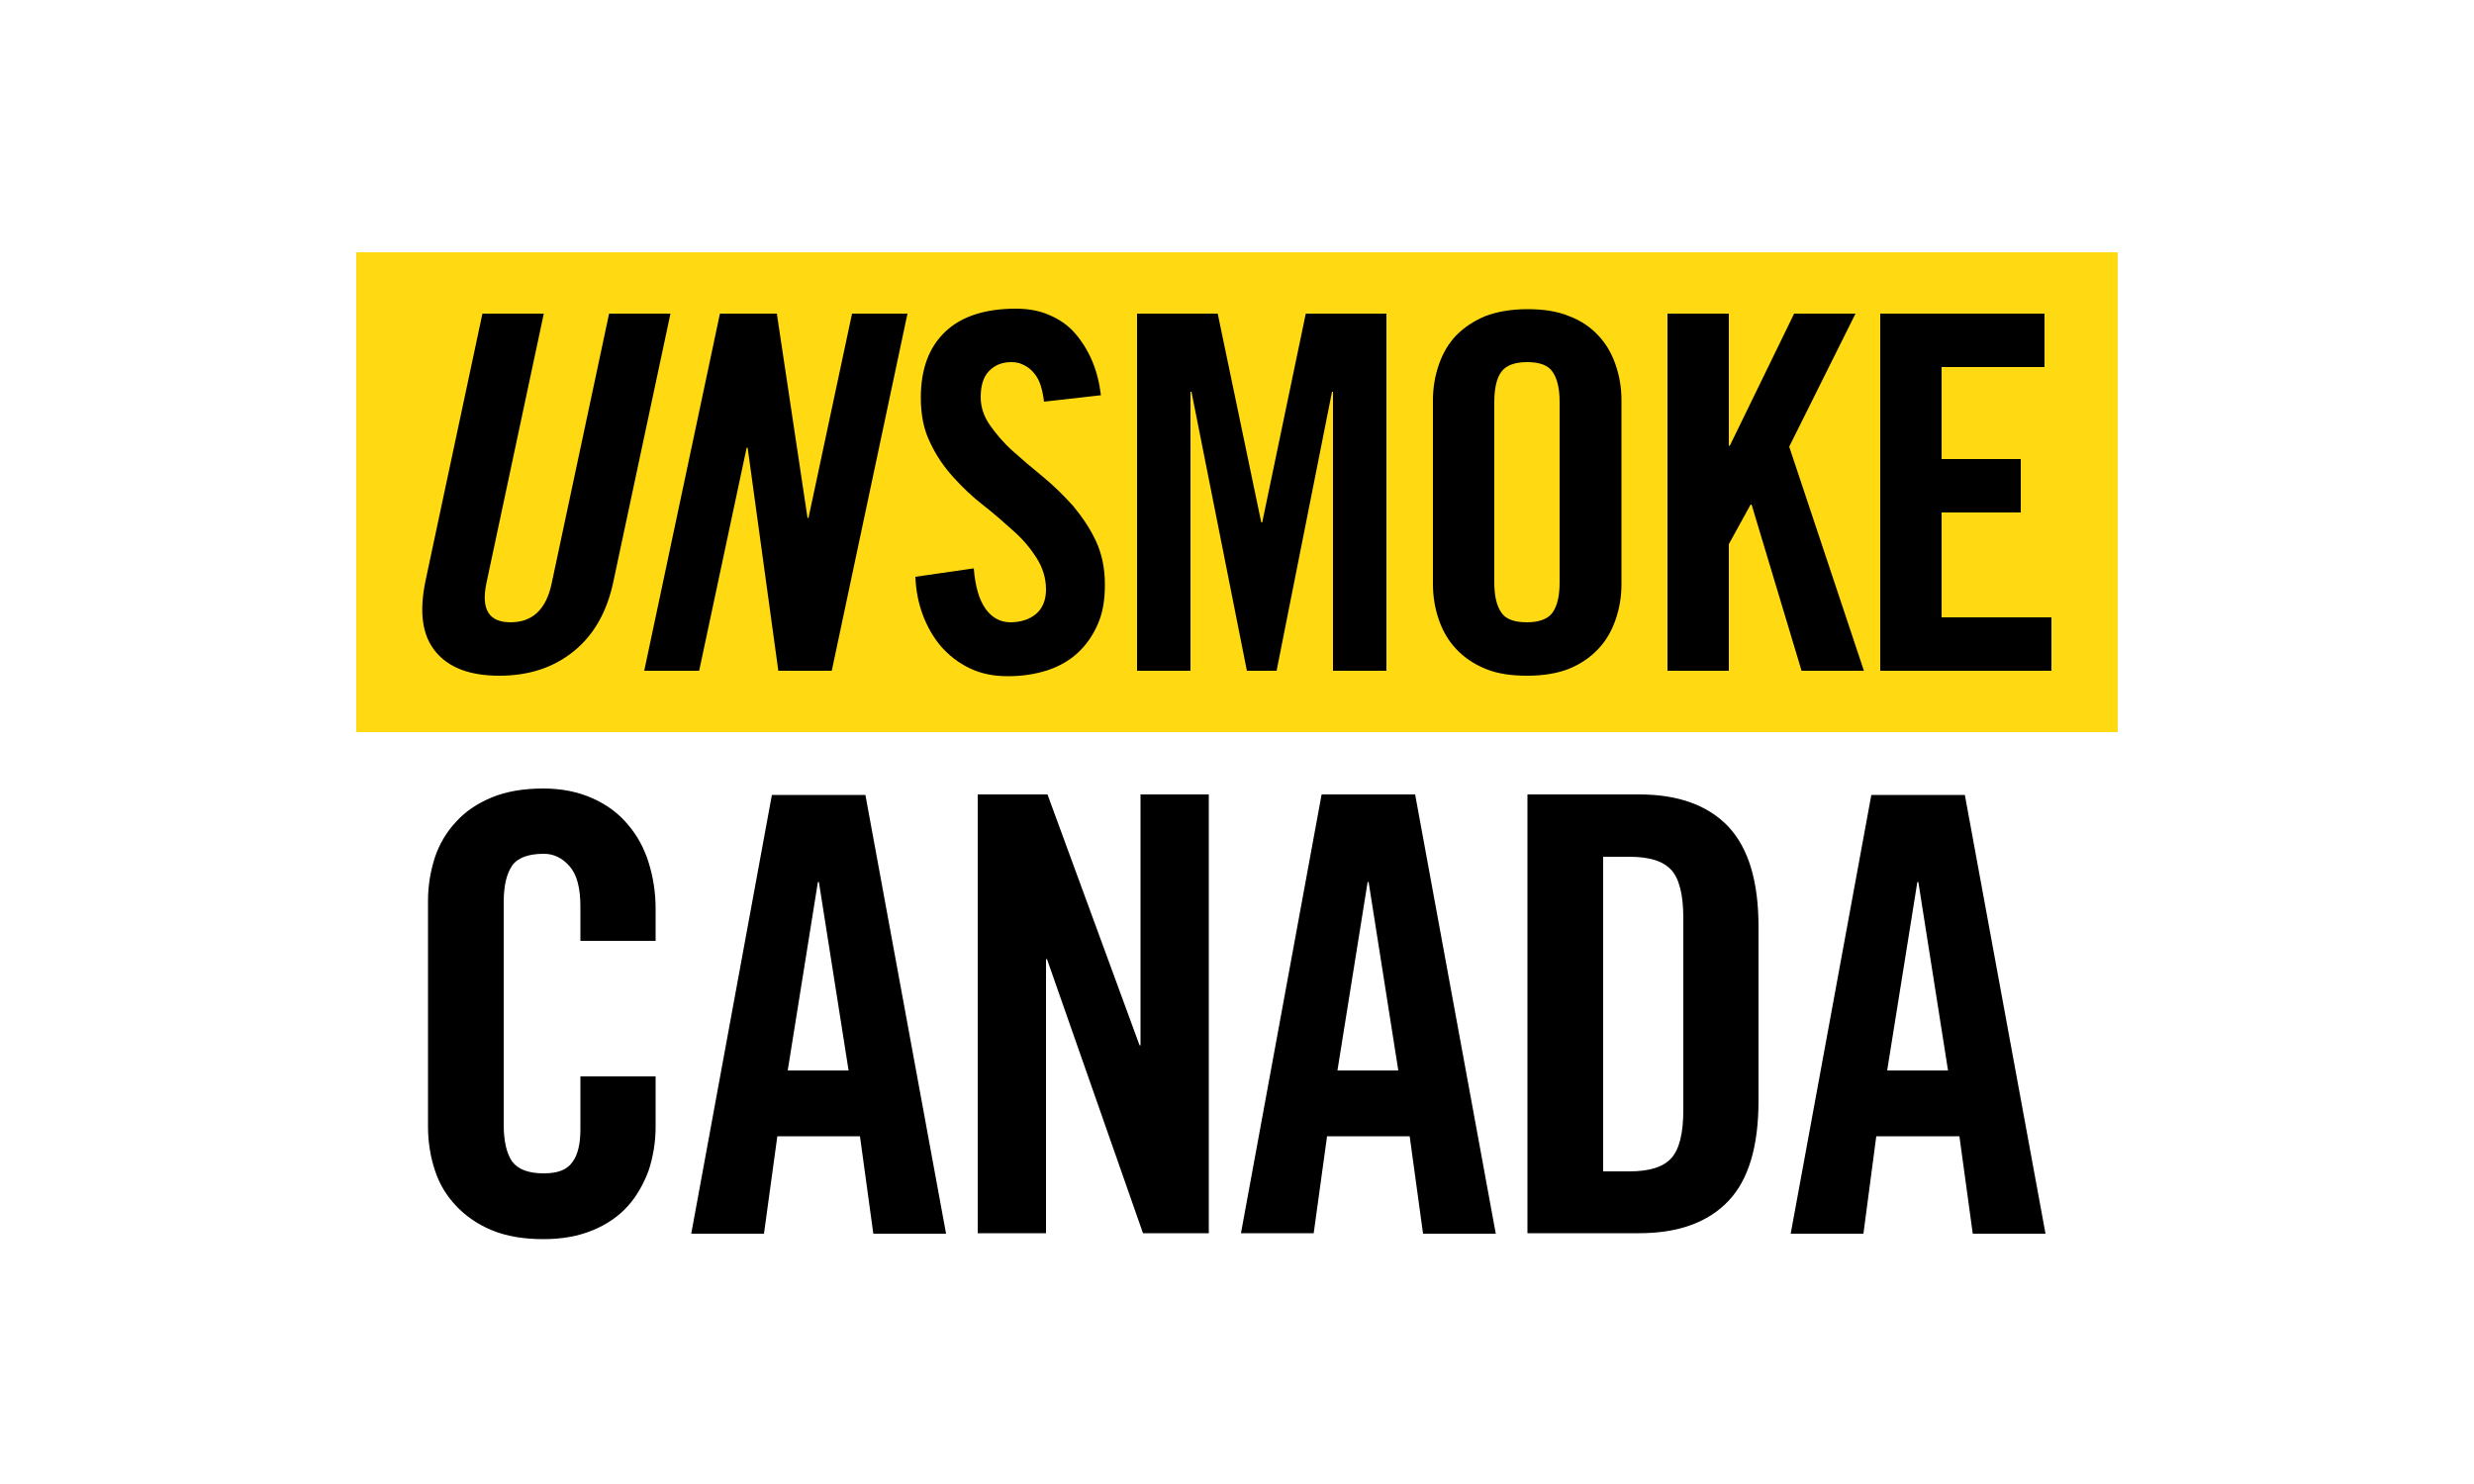
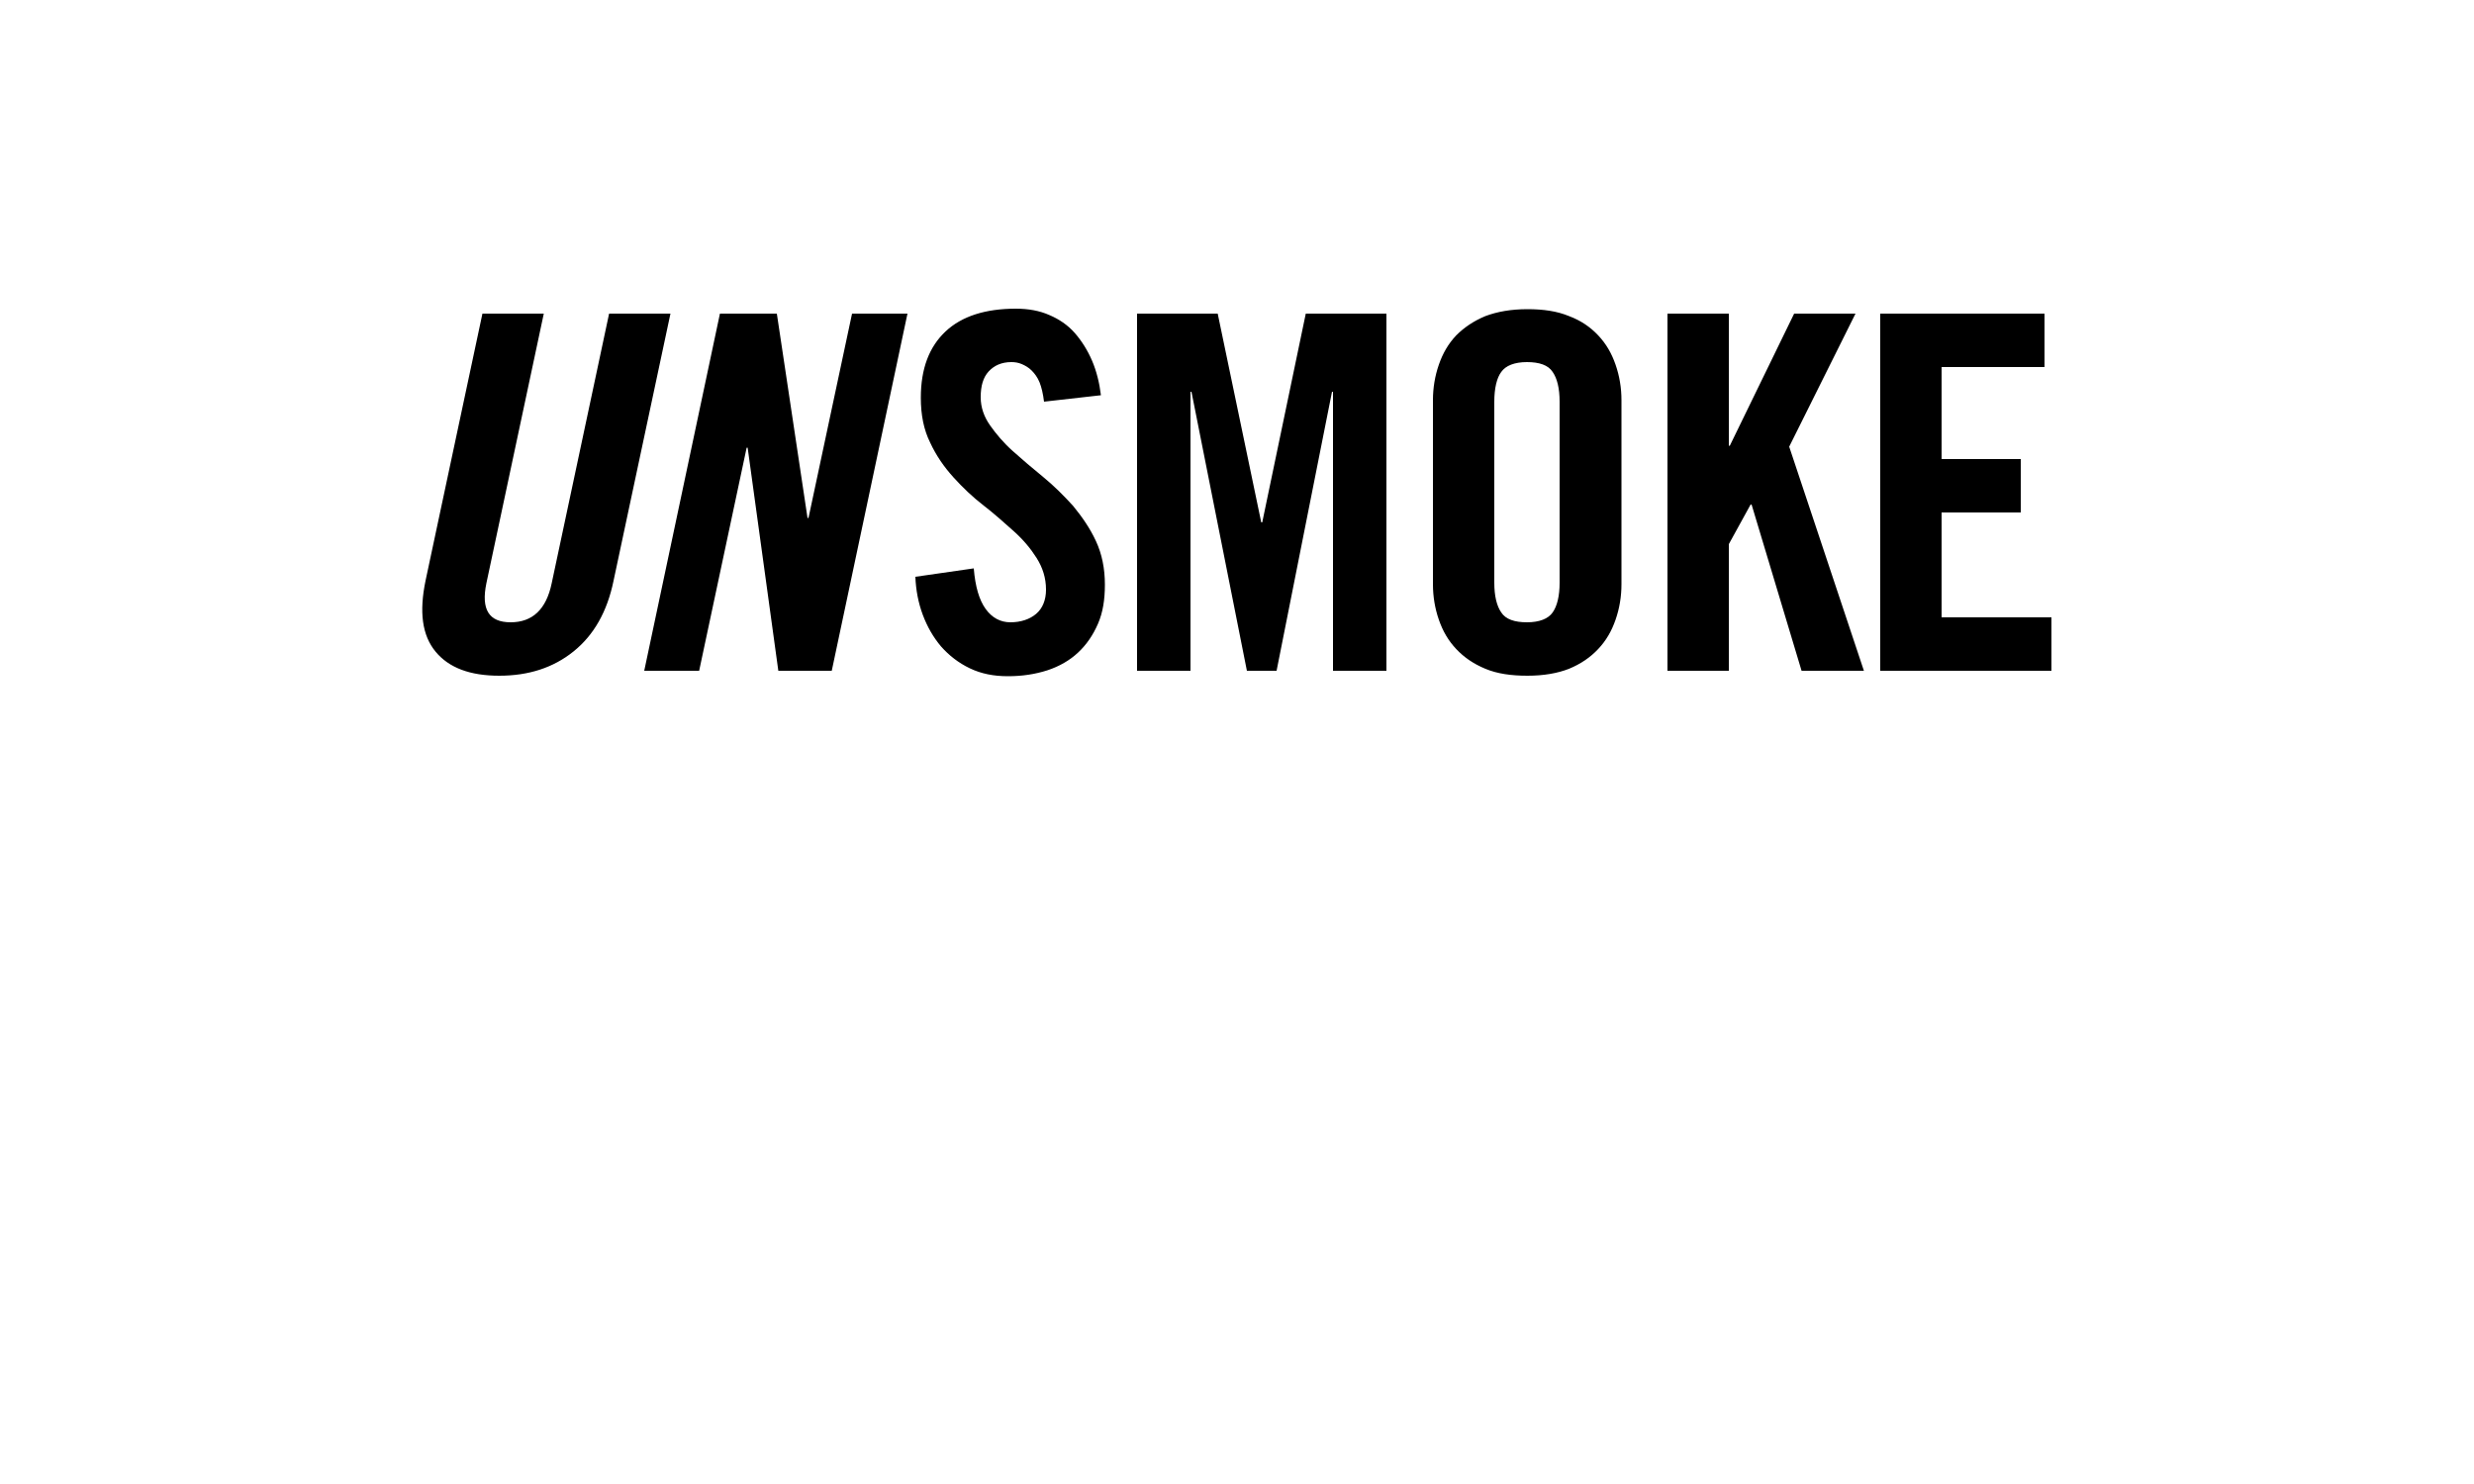
<svg xmlns="http://www.w3.org/2000/svg" version="1.1" id="Layer_1" x="0px" y="0px" viewBox="0 0 500 300" style="enable-background:new 0 0 500 300;" xml:space="preserve">
  <style type="text/css">
	.st0{fill:#FFD912;}
</style>
  <g>
-     <polygon class="st0" points="72,51 72,148 428,148 428,51 72,51  " />
    <path d="M86,117.4c-1.3,6.3-0.7,11,2,14.3c2.7,3.3,7,4.9,12.9,4.9c5.9,0,10.9-1.6,15-4.9c4.1-3.3,6.8-8,8.1-14.3l11.5-54h-12.4   l-11.6,54.5c-1.1,5.3-3.9,7.9-8.3,7.9c-4.4,0-6-2.6-4.9-7.9l11.6-54.5H97.5L86,117.4L86,117.4z M141.3,135.6l9.6-45.1h0.2l6.2,45.1   h10.8l15.3-72.2h-11.2l-8.8,41.3h-0.2L157,63.4h-11.5l-15.3,72.2H141.3L141.3,135.6z M222.5,79.9c-0.3-2.5-0.9-4.9-1.8-7   c-0.9-2.1-2.1-4-3.5-5.6c-1.4-1.6-3.2-2.8-5.1-3.6c-2-0.9-4.3-1.3-6.8-1.3c-6.1,0-10.9,1.5-14.2,4.6c-3.3,3.1-5,7.5-5,13.4   c0,3.5,0.6,6.5,1.9,9.1c1.2,2.6,2.8,4.9,4.7,7c1.9,2.1,3.9,4,6.1,5.7c2.2,1.7,4.2,3.5,6.1,5.2c1.9,1.7,3.4,3.5,4.6,5.4   c1.2,1.9,1.9,4,1.9,6.4c0,2.1-0.7,3.8-2,4.9c-1.3,1.1-3.1,1.7-5.2,1.7c-2,0-3.7-0.9-5-2.7c-1.3-1.8-2.1-4.5-2.4-8.2l-11.8,1.7   c0.1,2.7,0.6,5.3,1.5,7.7c0.9,2.4,2.1,4.5,3.7,6.4c1.6,1.8,3.5,3.3,5.8,4.4c2.3,1.1,4.8,1.6,7.7,1.6c2.9,0,5.5-0.4,8-1.2   c2.4-0.8,4.5-2,6.2-3.6c1.7-1.6,3-3.5,4-5.8c1-2.3,1.4-4.9,1.4-7.9c0-3.3-0.6-6.2-1.8-8.8c-1.2-2.6-2.8-4.9-4.6-7.1   c-1.9-2.1-3.9-4.1-6.1-5.9c-2.2-1.8-4.2-3.5-6.1-5.2c-1.9-1.7-3.4-3.5-4.6-5.2c-1.2-1.7-1.9-3.6-1.9-5.7c0-2.3,0.5-4,1.6-5.2   c1.1-1.2,2.6-1.9,4.6-1.9c0.7,0,1.4,0.1,2.1,0.4c0.7,0.3,1.4,0.7,2,1.3c0.6,0.6,1.2,1.4,1.6,2.4c0.4,1,0.7,2.3,0.9,3.9L222.5,79.9   L222.5,79.9z M263.9,63.4l-8.8,42.2h-0.2l-8.8-42.2h-16.3v72.2h10.8V79.2h0.2l11.2,56.4h6l11.2-56.4h0.2v56.4h10.8V63.4H263.9   L263.9,63.4z M302,81.2c0-2.7,0.5-4.8,1.4-6c0.9-1.3,2.7-2,5.2-2c2.5,0,4.3,0.6,5.2,2c0.9,1.3,1.4,3.3,1.4,6v36.6   c0,2.7-0.5,4.7-1.4,6c-0.9,1.3-2.7,2-5.2,2c-2.5,0-4.3-0.6-5.2-2c-0.9-1.3-1.4-3.3-1.4-6V81.2L302,81.2z M289.6,118.1   c0,2.5,0.4,4.9,1.2,7.2c0.8,2.3,1.9,4.2,3.5,5.9c1.6,1.7,3.5,3,5.9,4c2.4,1,5.2,1.4,8.5,1.4c3.3,0,6.1-0.5,8.4-1.4   c2.4-1,4.3-2.3,5.9-4c1.6-1.7,2.7-3.6,3.5-5.9c0.8-2.3,1.2-4.7,1.2-7.2V80.9c0-2.5-0.4-4.9-1.2-7.2c-0.8-2.3-1.9-4.2-3.5-5.9   c-1.6-1.7-3.5-3-5.9-3.9c-2.4-1-5.2-1.4-8.4-1.4c-3.3,0-6.1,0.5-8.5,1.4c-2.4,1-4.3,2.3-5.9,3.9c-1.6,1.7-2.7,3.6-3.5,5.9   c-0.8,2.3-1.2,4.7-1.2,7.2V118.1L289.6,118.1z M349.4,135.6V110l4.4-8h0.2l10.1,33.6h12.6l-15.1-45.3L375,63.4h-12.4l-13,26.7h-0.2   V63.4H337v72.2H349.4L349.4,135.6z M414.6,135.6v-10.8h-22.2v-21.2h16V92.8h-16V74.2h20.8V63.4H380v72.2H414.6L414.6,135.6z" />
-     <path d="M132.5,190.2v-6.5c0-3.3-0.5-6.4-1.4-9.3c-0.9-2.9-2.3-5.5-4.2-7.7c-1.8-2.2-4.2-4-7.1-5.3c-2.9-1.3-6.2-2-10-2   c-4,0-7.5,0.6-10.4,1.8c-2.9,1.2-5.3,2.8-7.2,4.9c-1.9,2-3.4,4.5-4.3,7.2c-0.9,2.8-1.4,5.7-1.4,8.8v45.7c0,3.1,0.5,6.1,1.4,8.8   c0.9,2.8,2.4,5.2,4.3,7.2c1.9,2,4.3,3.7,7.2,4.9c2.9,1.2,6.4,1.8,10.4,1.8c3.8,0,7.1-0.6,10-1.8c2.9-1.2,5.2-2.8,7.1-4.9   c1.8-2,3.2-4.5,4.2-7.2c0.9-2.8,1.4-5.7,1.4-8.8v-10.2h-15.2v10.7c0,2.9-0.5,5.1-1.6,6.6c-1.1,1.6-3,2.3-5.8,2.3   c-3.1,0-5.2-0.8-6.4-2.4c-1.1-1.6-1.7-4.1-1.7-7.4v-45c0-3.4,0.6-5.8,1.7-7.4c1.1-1.6,3.3-2.4,6.4-2.4c2,0,3.7,0.8,5.2,2.5   c1.5,1.7,2.2,4.4,2.2,8.2v6.9H132.5L132.5,190.2z M165.3,178.3h0.2l6,38.1h-12.3L165.3,178.3L165.3,178.3z M157.1,229.7h16.7   l2.7,19.7h14.7l-16.3-88.7H156l-16.3,88.7h14.7L157.1,229.7L157.1,229.7z M211.4,249.3v-55.4h0.2l19.4,55.4h13.3v-88.7h-13.8v50.7   h-0.2l-18.6-50.7h-14.1v88.7H211.4L211.4,249.3z M276.4,178.3h0.2l6,38.1h-12.3L276.4,178.3L276.4,178.3z M268.2,229.7h16.7   l2.7,19.7h14.7L286,160.6h-18.9l-16.3,88.7h14.7L268.2,229.7L268.2,229.7z M324,173.2h5.3c4.1,0,6.9,0.9,8.5,2.7   c1.6,1.8,2.4,5,2.4,9.7v38.8c0,4.7-0.8,7.9-2.4,9.7c-1.6,1.8-4.4,2.7-8.5,2.7H324V173.2L324,173.2z M308.7,249.3h22.6   c7.9,0,13.9-2.2,18-6.5c4.1-4.3,6.1-11.1,6.1-20.3v-35.1c0-9.2-2-15.9-6.1-20.3c-4.1-4.3-10.1-6.5-18-6.5h-22.6V249.3L308.7,249.3z    M387.5,178.3h0.2l6,38.1h-12.3L387.5,178.3L387.5,178.3z M379.2,229.7H396l2.7,19.7h14.7l-16.3-88.7h-18.9l-16.3,88.7h14.7   L379.2,229.7L379.2,229.7z" />
  </g>
</svg>